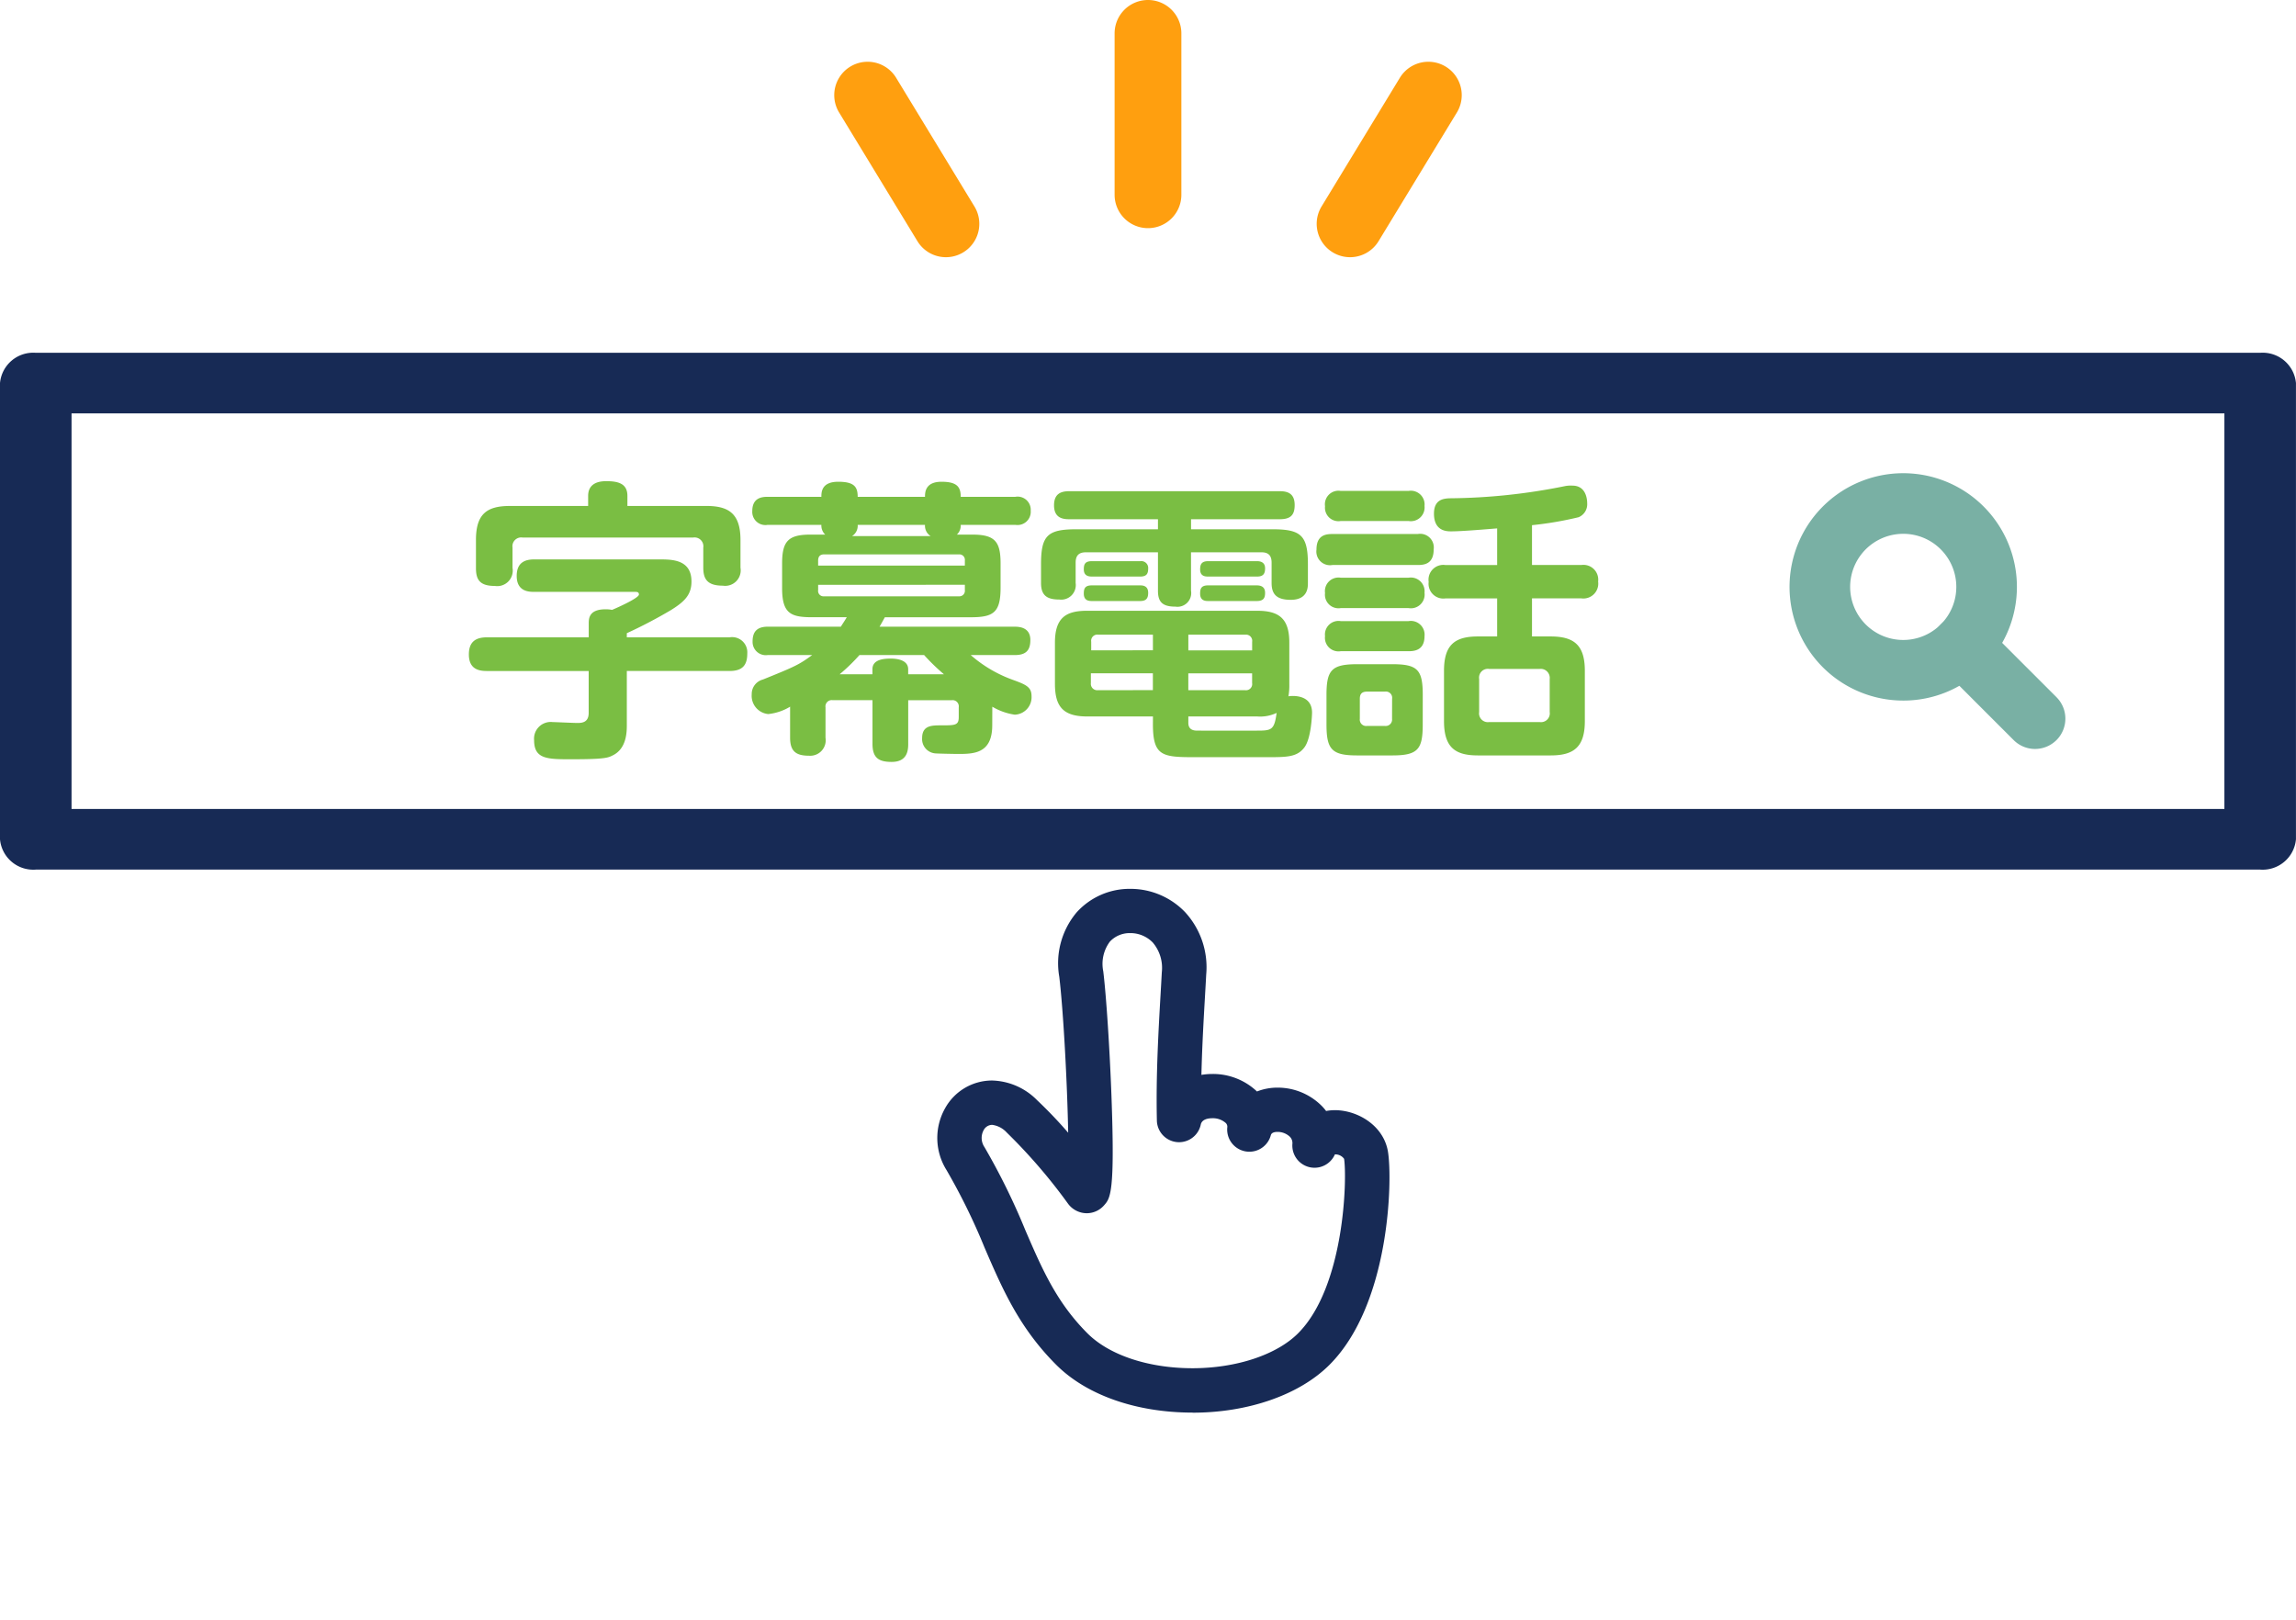
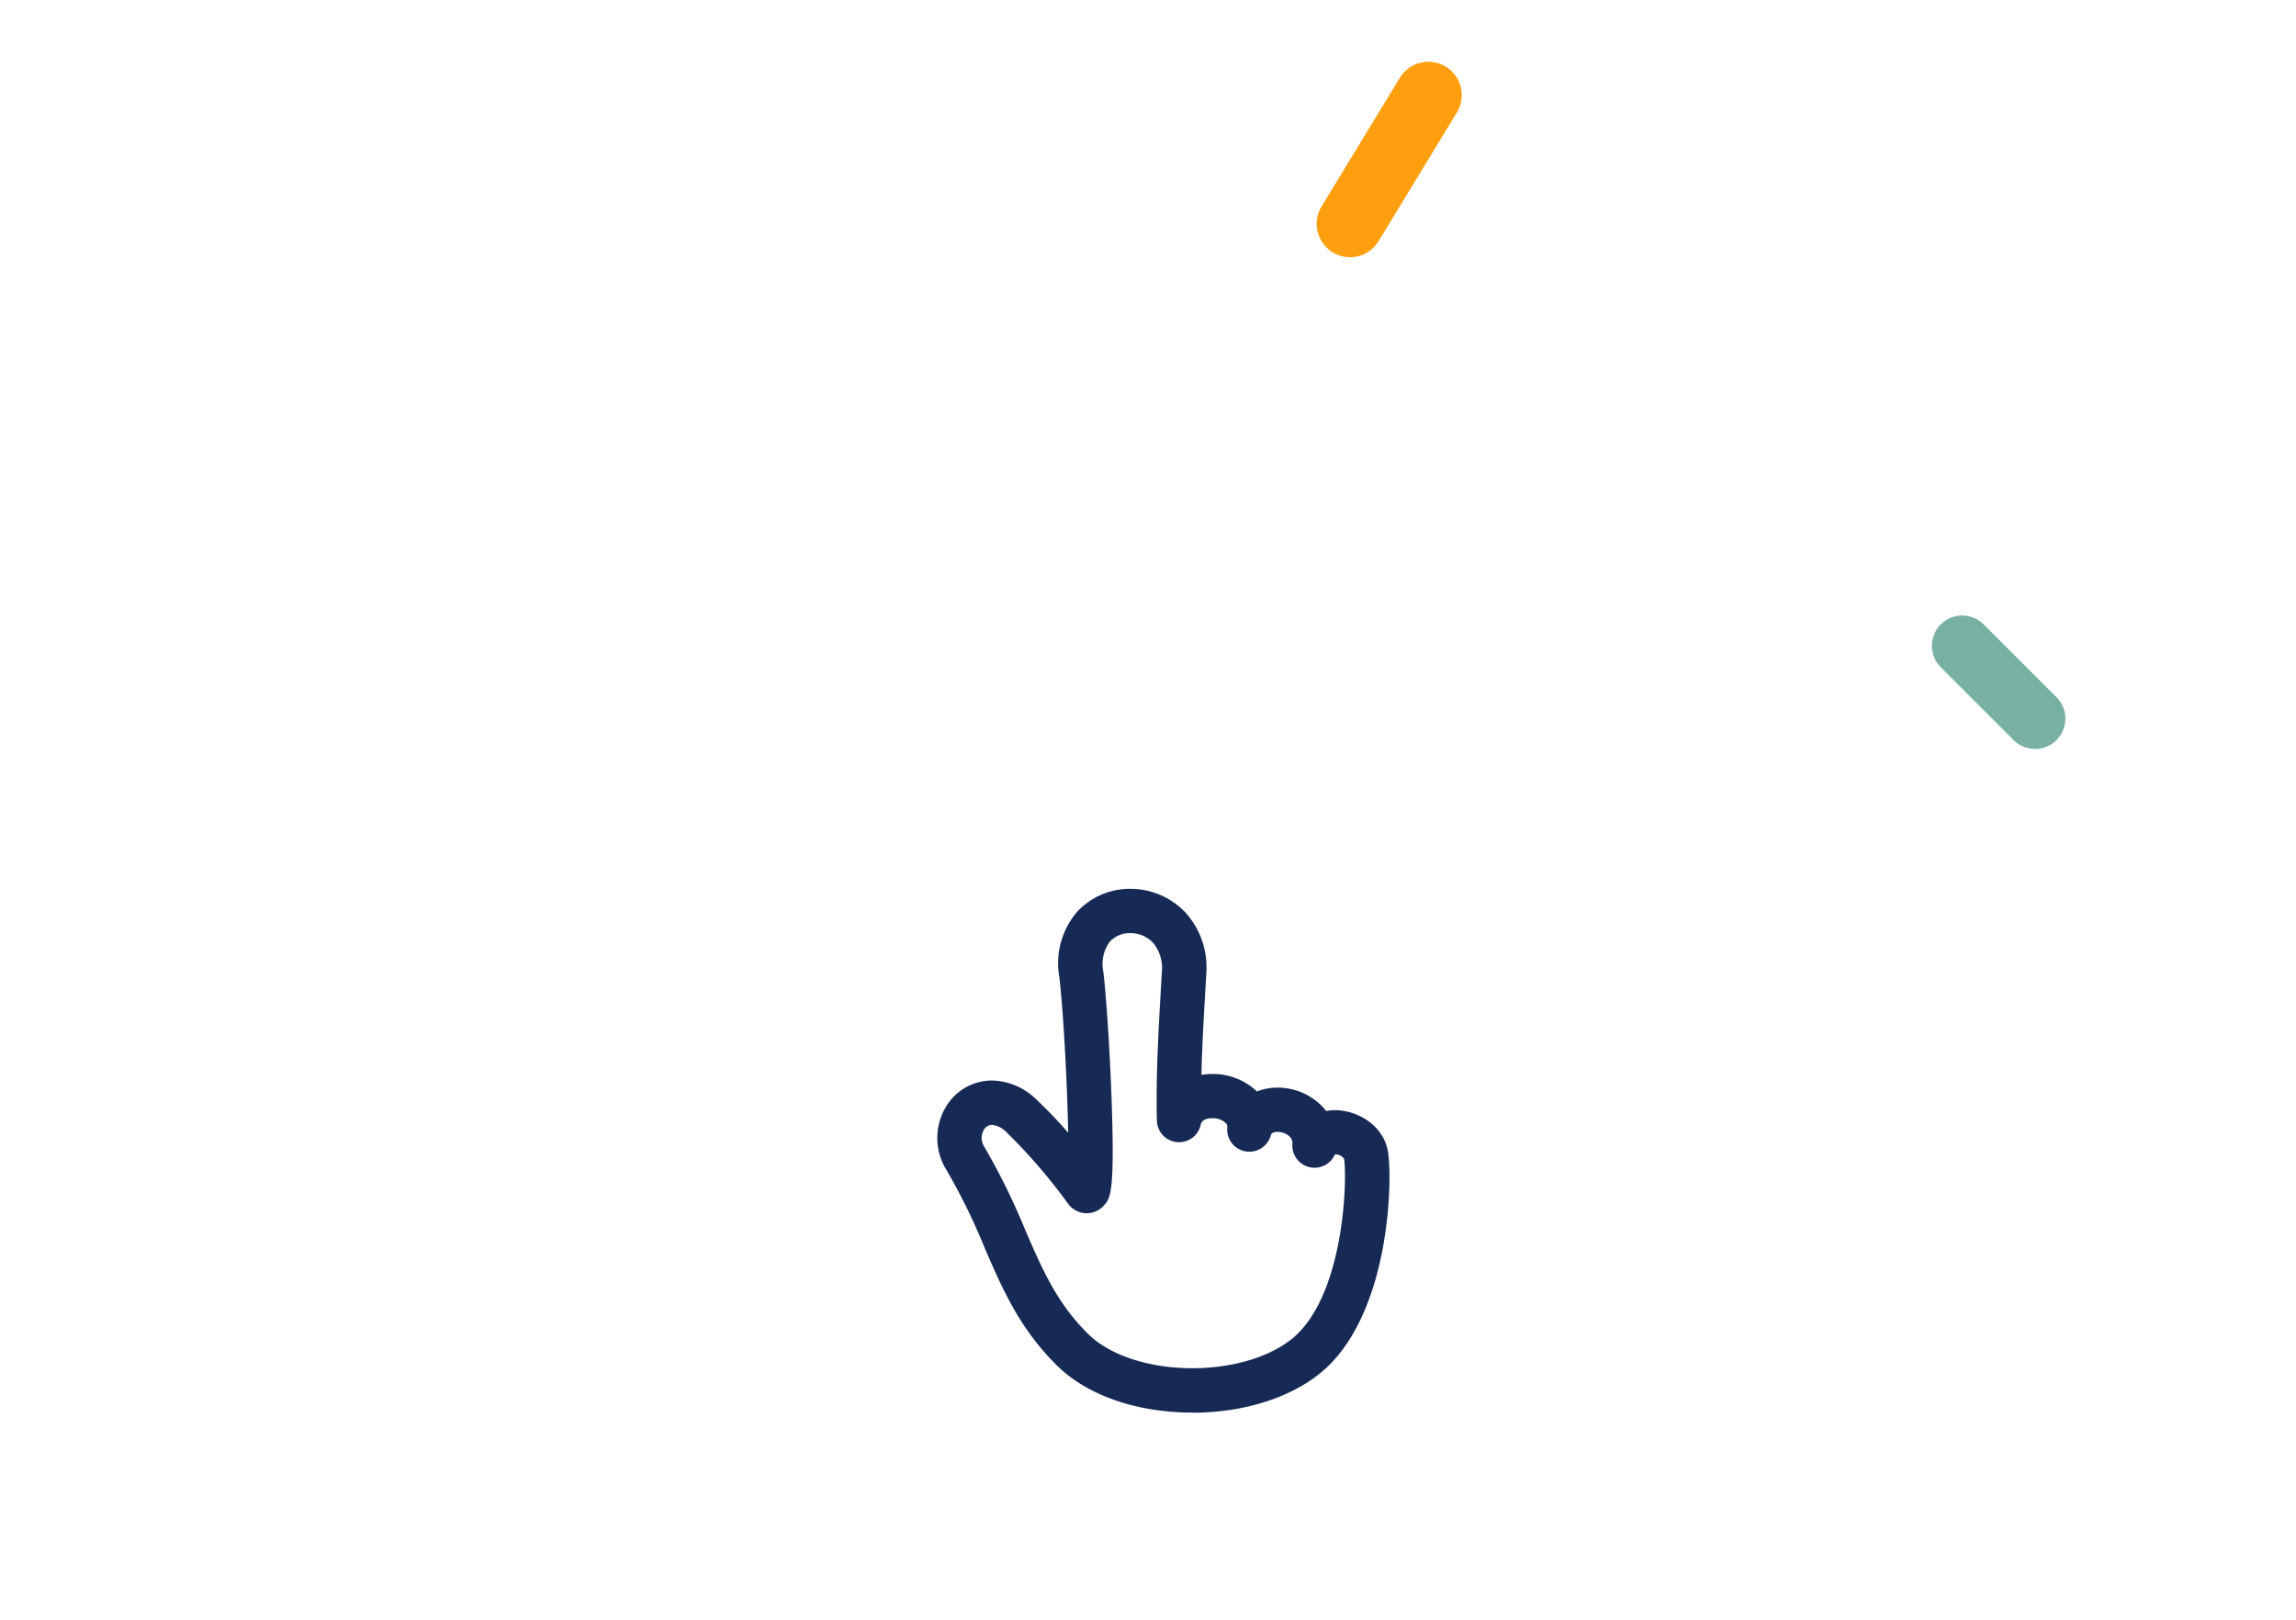
<svg xmlns="http://www.w3.org/2000/svg" width="225.534" height="159.179" viewBox="0 0 225.534 159.179">
  <defs>
    <clipPath id="a">
      <rect width="225.534" height="159.179" transform="translate(-17.245)" fill="none" />
    </clipPath>
  </defs>
  <g transform="translate(17.245)">
    <g clip-path="url(#a)">
      <path d="M113.414,169.189h0c-5.531,0-10.414-1.713-13.4-4.7-3.642-3.645-5.288-7.462-7.031-11.5a61.129,61.129,0,0,0-3.741-7.627,5.939,5.939,0,0,1-.149-6.049,5.275,5.275,0,0,1,4.618-2.746,6.431,6.431,0,0,1,4.425,1.929,43.7,43.7,0,0,1,3.058,3.2c-.091-4.909-.479-12.04-.875-15.324a7.752,7.752,0,0,1,1.716-6.332,7.007,7.007,0,0,1,5.263-2.3,7.427,7.427,0,0,1,5.374,2.282,8,8,0,0,1,2.08,6.149c-.034.659-.076,1.378-.12,2.144-.132,2.292-.285,4.95-.35,7.7a6.453,6.453,0,0,1,1.076-.09,6.275,6.275,0,0,1,4.381,1.719,5.5,5.5,0,0,1,2.032-.377,6.1,6.1,0,0,1,4.4,1.867,5.314,5.314,0,0,1,.361.429c2.38-.464,5.631,1.094,6.083,4.048.444,2.892.153,14.979-5.755,20.887-2.943,2.943-7.968,4.7-13.442,4.7M93.708,140.923a.963.963,0,0,0-.825.535,1.6,1.6,0,0,0,.092,1.657,65.569,65.569,0,0,1,4.007,8.145c1.642,3.807,3.059,7.094,6.111,10.148,2.143,2.142,6,3.422,10.318,3.422h0c4.279,0,8.248-1.311,10.36-3.423,4.589-4.591,4.824-15.215,4.527-17.145a1.052,1.052,0,0,0-.858-.437l-.046,0a2.181,2.181,0,0,1-4.177-1.008.885.885,0,0,0-.238-.717,1.747,1.747,0,0,0-1.214-.485c-.577,0-.644.249-.67.343a2.18,2.18,0,0,1-4.275-.758.518.518,0,0,0-.139-.453,1.9,1.9,0,0,0-1.33-.474c-.374,0-1.018.081-1.134.628a2.179,2.179,0,0,1-4.31-.406c-.1-4.41.16-8.864.366-12.442.044-.758.085-1.468.119-2.12a3.843,3.843,0,0,0-.888-2.921,3.054,3.054,0,0,0-2.214-.925,2.653,2.653,0,0,0-2,.837,3.652,3.652,0,0,0-.649,2.918c.3,2.455.635,7.638.808,12.326.346,9.447-.108,9.96-.737,10.669a2.265,2.265,0,0,1-1.691.768h0a2.3,2.3,0,0,1-1.867-.973,54.008,54.008,0,0,0-5.995-6.956,2.354,2.354,0,0,0-1.45-.755" transform="translate(-13.513 -30.426)" fill="#172a55" />
-       <path d="M222.018,96.667H3.515A3.28,3.28,0,0,1,0,93.69V48.873A3.279,3.279,0,0,1,3.515,45.9h218.5a3.28,3.28,0,0,1,3.515,2.976V93.69a3.281,3.281,0,0,1-3.515,2.977M7.028,90.713H218.5V51.85H7.028Z" transform="translate(-17.245 -11.244)" fill="#172a55" />
-       <path d="M214.525,83.9a11.167,11.167,0,1,1,7.9-3.272,11.108,11.108,0,0,1-7.9,3.272m0-16.381a5.214,5.214,0,1,0,3.689,1.527,5.191,5.191,0,0,0-3.689-1.527" transform="translate(-44.82 -15.081)" fill="#79b0a4" />
      <path d="M232.009,93.191a2.969,2.969,0,0,1-2.1-.872l-7.155-7.155a2.977,2.977,0,0,1,4.211-4.21l7.155,7.155a2.977,2.977,0,0,1-2.106,5.081" transform="translate(-49.356 -19.619)" fill="#79b0a4" />
-       <path d="M125.451,22.412a3.279,3.279,0,0,1-3.279-3.279V3.279a3.279,3.279,0,0,1,6.558,0V19.133a3.279,3.279,0,0,1-3.279,3.279" transform="translate(-29.93)" fill="#ff9f0f" />
      <path d="M151.742,27.217a3.279,3.279,0,0,1-2.8-4.984l7.727-12.7a3.279,3.279,0,0,1,5.6,3.41l-7.728,12.7a3.276,3.276,0,0,1-2.8,1.574" transform="translate(-36.371 -1.951)" fill="#ff9f0f" />
-       <path d="M96.654,27.217a3.278,3.278,0,0,1-2.8-1.574l-7.728-12.7a3.279,3.279,0,0,1,5.6-3.41l7.728,12.7a3.279,3.279,0,0,1-2.8,4.984" transform="translate(-20.981 -1.951)" fill="#ff9f0f" />
-       <path d="M16.327-6.177H26.419c1.247,0,1.74-.551,1.74-1.711a1.493,1.493,0,0,0-1.74-1.595H16.327v-.406a47,47,0,0,0,4.321-2.262c1.305-.812,2.03-1.479,2.03-2.813,0-2.175-1.914-2.175-3.19-2.175H7.25c-.783,0-1.74.2-1.74,1.624,0,1.566,1.247,1.566,1.74,1.566h9.86c.2,0,.406,0,.406.261,0,.348-2.146,1.305-2.639,1.508a2.952,2.952,0,0,0-.638-.058c-1.653,0-1.653.928-1.653,1.421v1.334h-10C1.45-9.483.812-9.019.812-7.8c0,1.508,1.073,1.624,1.769,1.624h10v4.118c0,.986-.725.986-1.131.986-.377,0-2.2-.087-2.407-.087A1.64,1.64,0,0,0,7.221.638c0,1.856,1.334,1.856,3.654,1.856,3.306,0,3.6-.145,4.06-.377C16.327,1.45,16.327-.232,16.327-.9Zm.058-16.211v-.986c0-1.218-.9-1.45-2.088-1.45-1.044,0-1.769.406-1.769,1.45v.986H4.843c-2.262,0-3.335.783-3.335,3.335V-16.3c0,1.1.319,1.769,1.856,1.769A1.524,1.524,0,0,0,5.1-16.3v-2a.862.862,0,0,1,.986-.986H22.852a.864.864,0,0,1,.986.986v1.972c0,1.131.406,1.769,1.914,1.769a1.524,1.524,0,0,0,1.74-1.769v-2.726c0-2.639-1.218-3.335-3.364-3.335ZM52.229-2.668a6.048,6.048,0,0,0,2.2.783,1.715,1.715,0,0,0,1.653-1.827c0-.9-.551-1.131-1.914-1.624a12.893,12.893,0,0,1-4.06-2.407h4.35c1.131,0,1.508-.522,1.508-1.479,0-1.218-1.044-1.305-1.508-1.305H41.151c.174-.29.2-.348.522-.928h8.41c2.233,0,2.958-.435,2.958-2.9v-2.378c0-2.117-.522-2.842-2.755-2.842H48.749a1.219,1.219,0,0,0,.377-.957h5.365A1.3,1.3,0,0,0,56-21.924a1.289,1.289,0,0,0-1.508-1.363H49.126c0-.957-.348-1.479-1.885-1.479-1.624,0-1.624,1.073-1.624,1.479H39.005c0-.986-.348-1.479-1.914-1.479-1.653,0-1.653,1.044-1.653,1.479H30.16c-.551,0-1.508.087-1.508,1.392a1.289,1.289,0,0,0,1.508,1.363h5.278a1.228,1.228,0,0,0,.377.957h-1.45c-2.2,0-2.784.667-2.784,2.842V-14.3c0,2.494.87,2.842,2.958,2.842h3.393c-.2.348-.348.551-.58.928H30.189c-1.073,0-1.508.493-1.508,1.45a1.3,1.3,0,0,0,1.508,1.334h4.35c-1.305.957-1.682,1.131-4.843,2.407a1.467,1.467,0,0,0-1.1,1.45,1.8,1.8,0,0,0,1.624,1.943,5.145,5.145,0,0,0,2.146-.725V.377c0,1.334.58,1.769,1.856,1.769A1.523,1.523,0,0,0,35.844.377V-2.61a.615.615,0,0,1,.7-.7h3.915V.986c0,1.392.638,1.769,1.885,1.769,1.537,0,1.624-1.131,1.624-1.769V-3.306h4.263a.613.613,0,0,1,.7.7v.957c0,.812-.348.812-1.74.812-.9,0-1.856,0-1.856,1.247A1.409,1.409,0,0,0,46.6,1.914c.232.029,2.088.058,2.2.058,1.566,0,3.422,0,3.422-2.813ZM35.119-17.023c0-.377.174-.609.58-.609H48.952a.541.541,0,0,1,.58.609v.493H35.119Zm3.335-2.407a1.194,1.194,0,0,0,.551-1.1h6.612a1.2,1.2,0,0,0,.551,1.1Zm11.078,4.785v.522a.541.541,0,0,1-.58.609H35.7a.53.53,0,0,1-.58-.609v-.522ZM43.964-5.858v-.493c0-1.044-1.45-1.044-1.711-1.044-.7,0-1.8.087-1.8,1.044v.493H37.236a17.952,17.952,0,0,0,1.943-1.885H45.53a20.074,20.074,0,0,0,1.943,1.885Zm24.041,4.9c0,3.161.928,3.248,4.147,3.248h6.989c2.03,0,3.016,0,3.741-.957.667-.87.754-3.19.754-3.422,0-1.856-2.059-1.653-2.32-1.6a6.049,6.049,0,0,0,.087-1.16V-8.961c0-2.378-1.015-3.132-3.161-3.132h-16.7c-2.03,0-3.161.638-3.161,3.132V-4.93c0,2.2.754,3.219,3.161,3.219h6.467Zm9.744-4.988v.957a.606.606,0,0,1-.667.7h-5.6V-5.945ZM62.611-4.292a.627.627,0,0,1-.7-.7v-.957h6.09v1.653Zm-.667-3.915v-.841a.606.606,0,0,1,.667-.7h5.394v1.537Zm9.541-1.537h5.6a.606.606,0,0,1,.667.7v.841H71.485Zm0,8.033h6.757a3.772,3.772,0,0,0,1.914-.348c-.232,1.74-.522,1.74-2.059,1.74H72.355c-.261,0-.87-.029-.87-.754Zm.261-16.124h6.931c.7,0,.986.348.986,1.015v2c0,1.131.522,1.653,1.885,1.653,1.682,0,1.682-1.247,1.682-1.653v-1.827c0-2.842-.667-3.451-3.48-3.451h-8v-.986h8.7c1.073,0,1.479-.406,1.479-1.392,0-1.131-.667-1.363-1.479-1.363H59.8c-.812,0-1.508.232-1.508,1.392,0,1.305.957,1.363,1.508,1.363h8.7v.986H60.465c-2.842,0-3.451.638-3.451,3.451v1.827c0,1.218.58,1.624,1.8,1.624a1.43,1.43,0,0,0,1.6-1.624v-2c0-.667.29-1.015.986-1.015h7.1v3.77c0,1.073.406,1.566,1.711,1.566a1.351,1.351,0,0,0,1.537-1.566ZM62-16.965c-.7,0-.783.348-.783.812,0,.609.435.7.783.7h4.756c.609,0,.783-.261.783-.783a.672.672,0,0,0-.783-.725Zm0,2.378c-.7,0-.783.348-.783.812,0,.667.464.725.783.725h4.756c.638,0,.783-.319.783-.812,0-.667-.493-.725-.783-.725Zm11.426-2.378c-.667,0-.783.348-.783.812,0,.667.493.7.783.7h4.814c.638,0,.783-.319.783-.812,0-.638-.522-.7-.783-.7Zm0,2.378c-.7,0-.783.348-.783.812,0,.667.464.725.783.725h4.785c.7,0,.812-.348.812-.812,0-.58-.406-.725-.812-.725ZM106.981-2.146a.864.864,0,0,1-.986.986h-4.959a.864.864,0,0,1-.986-.986V-5.394a.864.864,0,0,1,.986-.986h4.959a.888.888,0,0,1,.986.986ZM94.511-3.828c0-2.494-.522-3.016-3.016-3.016H88.1c-2.523,0-3.045.551-3.045,3.016v2.9c0,2.465.522,3.045,3.016,3.045h3.451c2.523,0,2.987-.609,2.987-3.045ZM105.241-20.5a34.5,34.5,0,0,0,4.582-.783,1.38,1.38,0,0,0,.841-1.363c0-.29-.058-1.74-1.45-1.74a2.953,2.953,0,0,0-.783.058A58.86,58.86,0,0,1,97.15-23.142c-.609.029-1.537.116-1.537,1.508,0,1.74,1.276,1.74,1.682,1.74.841,0,2.378-.116,4.524-.29v3.6H96.744a1.454,1.454,0,0,0-1.653,1.653,1.453,1.453,0,0,0,1.653,1.624h5.075V-9.57H99.934c-2.262,0-3.335.812-3.335,3.364v4.959c0,2.639,1.16,3.364,3.335,3.364h7.134c2.233,0,3.364-.783,3.364-3.364V-6.206c0-2.523-1.073-3.364-3.364-3.364h-1.827v-3.741h4.843a1.462,1.462,0,0,0,1.653-1.653,1.453,1.453,0,0,0-1.653-1.624h-4.843ZM91.495-1.479a.629.629,0,0,1-.7.7H89.03a.623.623,0,0,1-.7-.7V-3.451c0-.406.145-.7.7-.7H90.8a.614.614,0,0,1,.7.7ZM86.449-23.867a1.332,1.332,0,0,0-1.537,1.508,1.324,1.324,0,0,0,1.537,1.45h6.67a1.352,1.352,0,0,0,1.566-1.479,1.352,1.352,0,0,0-1.566-1.479Zm-.812,4.234c-.667,0-1.566.116-1.566,1.537a1.342,1.342,0,0,0,1.566,1.508h8.381c.667,0,1.566-.116,1.566-1.537a1.342,1.342,0,0,0-1.566-1.508Zm.812,4.292a1.337,1.337,0,0,0-1.537,1.508,1.332,1.332,0,0,0,1.537,1.479h6.67a1.352,1.352,0,0,0,1.566-1.508,1.352,1.352,0,0,0-1.566-1.479Zm0,4.263A1.332,1.332,0,0,0,84.912-9.6,1.332,1.332,0,0,0,86.449-8.12h6.612c.493,0,1.624,0,1.624-1.479a1.352,1.352,0,0,0-1.566-1.479Z" transform="translate(28 72.09)" fill="#7abe43" />
    </g>
  </g>
</svg>